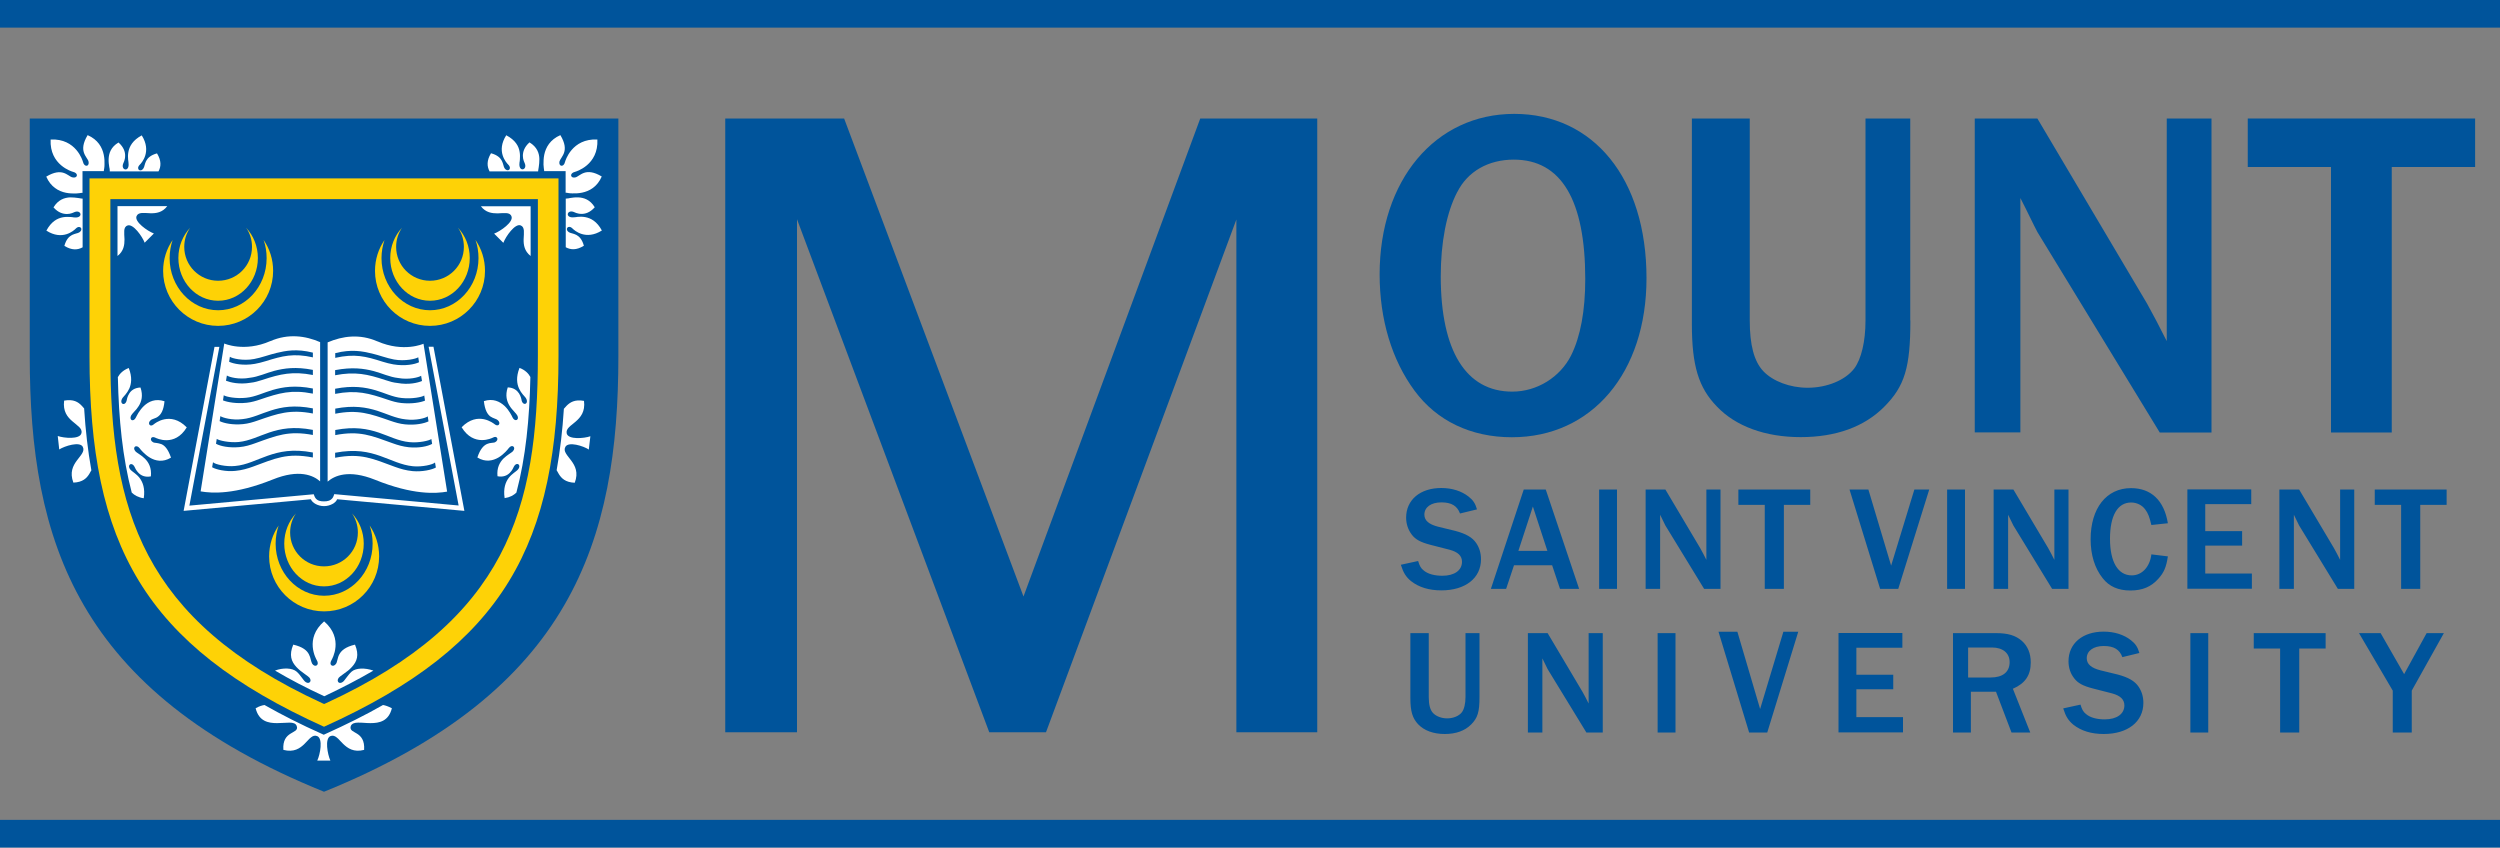
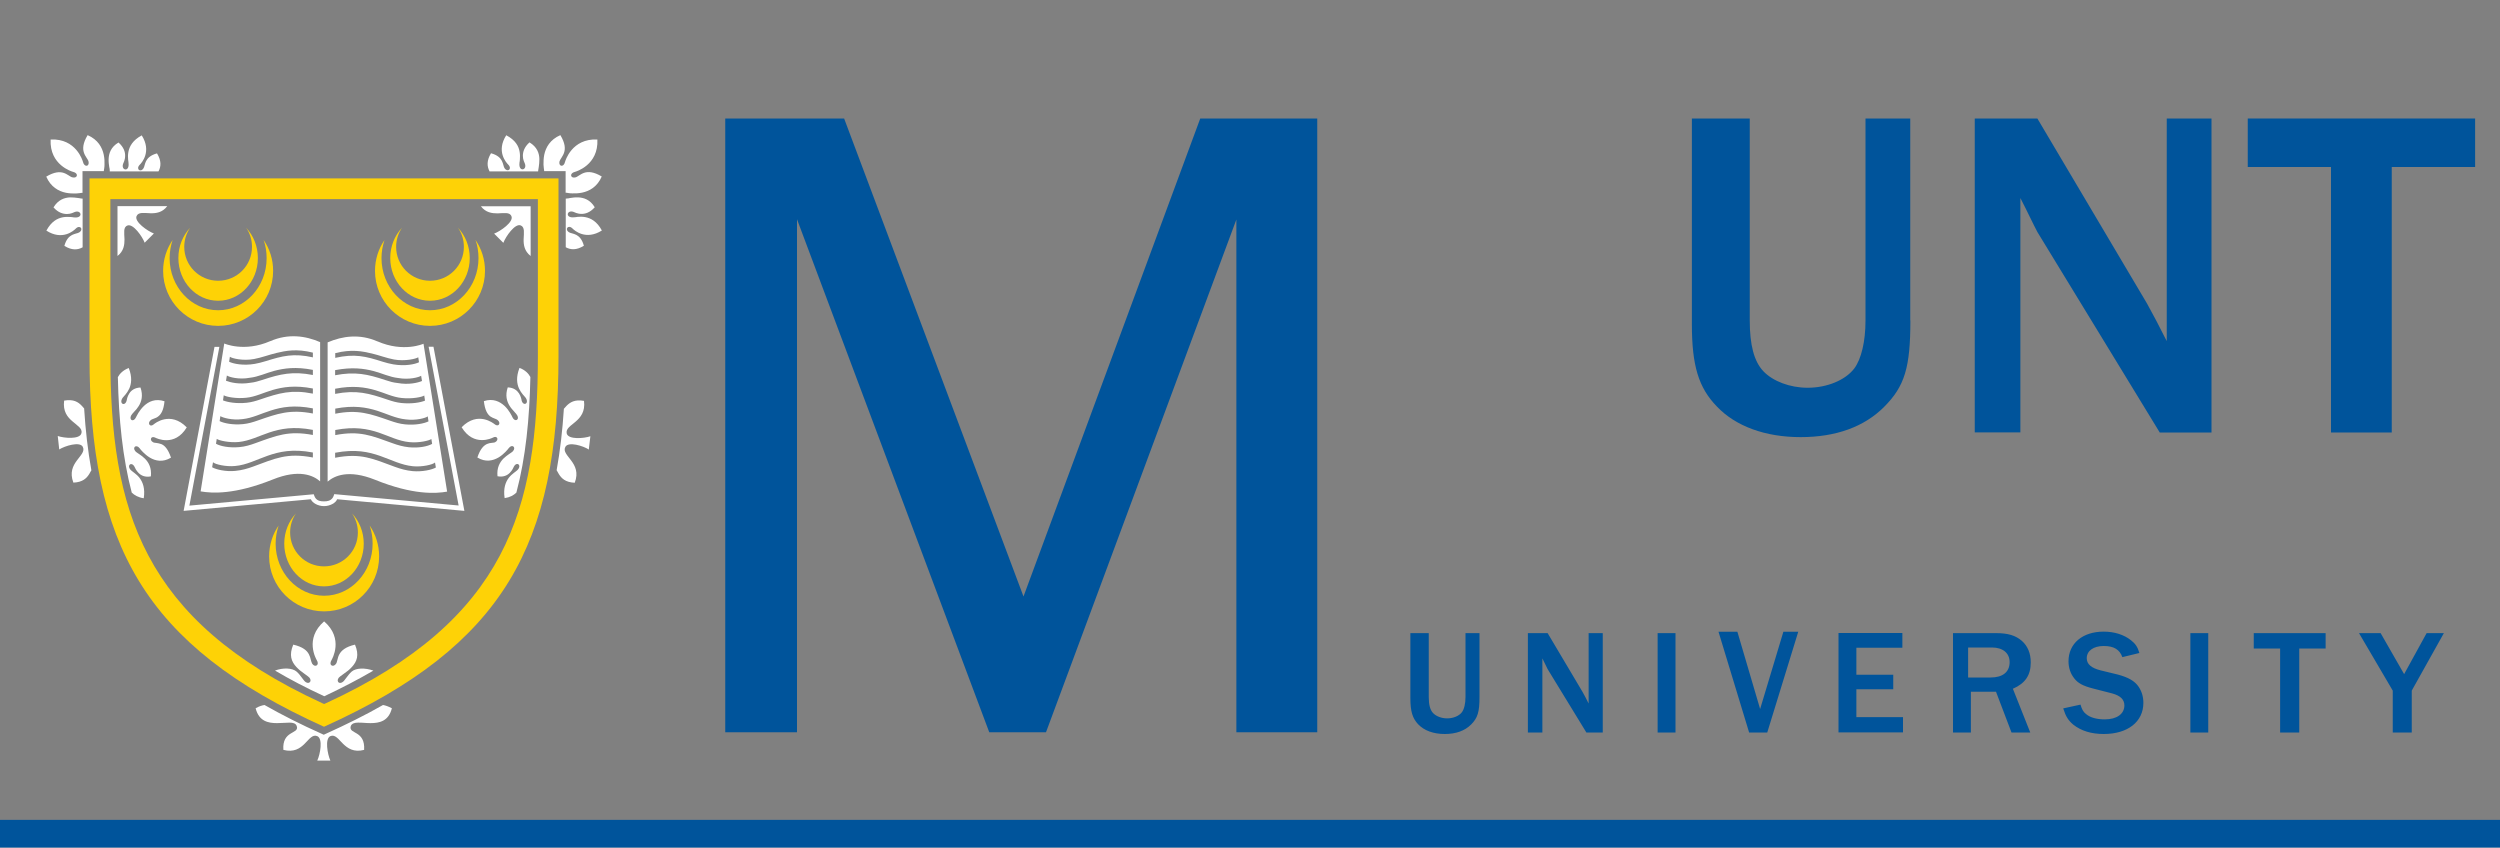
<svg xmlns="http://www.w3.org/2000/svg" id="Logo_Process_N_Tag" data-name="Logo Process N/Tag" viewBox="0 0 200 67.8">
  <rect x="0" y="0" width="200" height="67.8" fill="#808080" stroke="none" />
  <defs>
    <style>
      .cls-1, .cls-2 {
        fill-rule: evenodd;
      }

      .cls-1, .cls-3 {
        fill: #00549b;
      }

      .cls-2 {
        fill: #fff;
      }

      .cls-4 {
        fill: #fed206;
      }
    </style>
  </defs>
  <polygon class="cls-3" points="96.02 9.48 81.88 47.72 67.53 9.48 58.02 9.48 58.02 58.58 63.76 58.58 63.76 17.54 79.14 58.58 83.68 58.58 98.91 17.56 98.91 58.58 99.2 58.58 105.38 58.58 105.38 9.48 96.02 9.48" />
-   <path class="cls-3" d="m131.72,22.25c0,7.57-4.37,12.73-10.77,12.73-3.28,0-6.02-1.32-7.79-3.73-1.81-2.45-2.79-5.69-2.79-9.3,0-7.53,4.44-12.84,10.77-12.84s10.58,5.16,10.58,13.14Zm-15.14-6.89c-.87,1.66-1.32,4.07-1.32,6.74,0,5.99,2.03,9.23,5.72,9.23,2,0,3.84-1.17,4.71-2.9.75-1.51,1.13-3.58,1.13-6.1,0-6.33-1.92-9.56-5.72-9.56-2.03,0-3.69.94-4.52,2.6Z" />
  <path class="cls-3" d="m152.83,25.63c0,3.77-.45,5.27-2.11,6.93-1.58,1.58-3.84,2.41-6.67,2.41s-5.2-.87-6.7-2.45c-1.47-1.51-2-3.28-2-6.59V9.48h4.63v16.15c0,1.96.34,3.28,1.09,4.07.75.79,2.11,1.32,3.54,1.32,1.54,0,3.01-.6,3.73-1.54.56-.75.9-2.15.9-3.84V9.48h3.58v16.15Z" />
  <path class="cls-3" d="m172.78,34.6l-9.79-16.04c-.11-.19-.34-.68-.68-1.36-.08-.19-.38-.75-.68-1.36v18.75h-3.65V9.48h5.01l8.77,14.8c.04.08.41.75.75,1.39.3.6.53,1.05.83,1.62V9.48h3.58v25.12h-4.14Z" />
  <path class="cls-3" d="m186.48,34.6V13.36h-6.66v-3.88h18.19v3.88h-6.67v21.24h-4.86Z" />
-   <rect class="cls-3" x="0" y="0" width="200" height="2.21" />
  <rect class="cls-3" y="65.59" width="200" height="2.21" />
-   <path class="cls-3" d="m193.62,47.11v-6.72h2.11v-1.23h-5.75v1.23h2.11v6.72h1.54Zm-5.28,0v-7.95h-1.13v5.63l-.26-.51-.24-.44-2.78-4.68h-1.58v7.95h1.16v-5.93l.21.43c.11.21.18.37.21.43l3.1,5.07h1.31Zm-8.19,0v-1.23h-3.73v-2.23h2.95v-1.16h-2.95v-2.16h3.68v-1.18h-5.11v7.95h5.16Zm-8.04-2.76c-.12,1-.75,1.68-1.57,1.68-1.1,0-1.74-1.07-1.74-2.93s.61-2.9,1.69-2.9c.45,0,.88.21,1.13.56.23.31.33.58.49,1.24l1.32-.14c-.3-1.82-1.33-2.81-2.95-2.81-1.97,0-3.23,1.61-3.23,4.09,0,1.25.33,2.32.96,3.11.52.67,1.25.99,2.22.99s1.66-.3,2.23-.93c.46-.51.64-.94.77-1.8l-1.32-.16Zm-6.63,2.76v-7.95h-1.13v5.63l-.26-.51-.24-.44-2.78-4.68h-1.58v7.95h1.16v-5.93l.21.43c.11.21.18.37.21.43l3.1,5.07h1.31Zm-8.28,0v-7.95h-1.43v7.95h1.43Zm-5.34,0l2.48-7.95h-1.19l-1.86,6.09-1.82-6.09h-1.51l2.45,7.95h1.45Zm-9.15,0v-6.72h2.11v-1.23h-5.75v1.23h2.11v6.72h1.54Zm-5.07,0v-7.95h-1.13v5.63l-.26-.51-.24-.44-2.78-4.68h-1.58v7.95h1.16v-5.93l.21.43c.11.21.18.37.21.43l3.1,5.07h1.31Zm-8.28,0v-7.95h-1.43v7.95h1.43Zm-5.58-3.04h-2.31l1.16-3.55,1.16,3.55Zm2.55,3.04l-2.67-7.95h-1.76l-2.63,7.95h1.22l.63-1.89h3.05l.63,1.89h1.54Zm-14.26-1.92c.2.64.41.96.8,1.29.63.5,1.45.75,2.44.75,1.92,0,3.17-.98,3.17-2.49,0-.49-.13-.92-.38-1.29-.31-.46-.82-.75-1.68-.98l-1.36-.33c-.75-.19-1.11-.5-1.11-.97,0-.6.54-.98,1.36-.98s1.27.29,1.49.89l1.36-.33c-.14-.49-.32-.74-.67-1.02-.57-.45-1.33-.69-2.19-.69-1.69,0-2.81.95-2.81,2.37,0,.51.16.98.46,1.37.29.38.69.6,1.5.81l1.52.39c.67.18.99.49.99.96,0,.69-.61,1.12-1.57,1.12-.62,0-1.16-.14-1.49-.42-.23-.18-.33-.36-.45-.76l-1.38.3Z" />
  <path class="cls-3" d="m192.94,58.6v-3.35l2.57-4.6h-1.38l-1.8,3.28-1.88-3.28h-1.73l2.7,4.6v3.35h1.51Zm-9,0v-6.72h2.11v-1.23h-5.75v1.23h2.11v6.72h1.54Zm-7.28,0v-7.95h-1.43v7.95h1.43Zm-11.6-1.92c.2.64.41.96.8,1.29.63.5,1.45.75,2.44.75,1.92,0,3.17-.98,3.17-2.49,0-.49-.13-.92-.38-1.29-.31-.46-.82-.75-1.68-.98l-1.36-.33c-.75-.19-1.11-.5-1.11-.97,0-.6.54-.98,1.36-.98s1.27.29,1.49.89l1.36-.33c-.14-.49-.32-.74-.67-1.02-.57-.45-1.33-.69-2.19-.69-1.69,0-2.81.95-2.81,2.37,0,.51.15.98.46,1.37.29.38.69.6,1.5.81l1.52.39c.67.18.99.49.99.96,0,.69-.61,1.12-1.57,1.12-.62,0-1.16-.14-1.49-.42-.23-.18-.33-.36-.45-.76l-1.38.3Zm-7.61-2.49v-2.39h1.91c.87,0,1.41.45,1.41,1.17,0,.79-.55,1.23-1.52,1.23h-1.79Zm4.97,4.41l-1.39-3.5c.99-.43,1.43-1.08,1.43-2.11,0-.73-.25-1.31-.71-1.72-.51-.44-1.12-.62-2.07-.62h-3.44v7.95h1.43v-3.26h2.01l1.24,3.26h1.51Zm-10.18,0v-1.23h-3.73v-2.23h2.95v-1.16h-2.95v-2.16h3.68v-1.18h-5.11v7.95h5.16Zm-10.86,0l2.48-8.06h-1.19l-1.86,6.18-1.82-6.18h-1.51l2.45,8.06h1.45Zm-7.34,0v-7.95h-1.43v7.95h1.43Zm-5.82,0v-7.95h-1.13v5.63l-.26-.51-.24-.44-2.78-4.68h-1.58v7.95h1.16v-5.93l.21.43c.11.21.18.37.21.43l3.1,5.07h1.31Zm-9.85-7.95h-1.13v5.11c0,.54-.11.98-.29,1.22-.23.3-.69.49-1.18.49-.45,0-.88-.17-1.12-.42s-.35-.67-.35-1.29v-5.11h-1.47v5.21c0,1.05.17,1.61.63,2.09.48.5,1.22.77,2.12.77s1.61-.26,2.11-.76c.52-.52.67-1,.67-2.19v-5.11Z" />
-   <path class="cls-1" d="m49.47,9.48v19c0,14.8-3.75,26.84-23.55,34.86C6.12,55.32,2.38,43.28,2.38,28.48V9.48h47.09Z" />
  <g>
    <path class="cls-2" d="m34.68,27.75l2.47,13.12-10.18-.93c-.1.29-.57.55-1.05.55s-.94-.26-1.05-.55l-10.18.93,2.47-13.12h.39l-2.4,12.7,9.95-.91s.06.2.14.31c.17.22.4.26.68.26s.52-.05.69-.28c.07-.1.13-.3.13-.3l9.95.91-2.4-12.7h.39Z" />
    <path class="cls-2" d="m25.03,34.8v-.41c-1.56-.3-2.59-.09-3.49.21-.81.27-1.58.67-2.44.76-.76.07-1.59-.12-1.76-.25l-.06.39c.35.2,1.06.34,1.86.27.47-.04.89-.17,1.3-.32,1.69-.61,2.65-1.02,4.6-.65Zm0,1.81v-.41c-1.62-.31-2.68-.07-3.62.26-.87.3-1.68.74-2.61.82-.72.07-1.59-.13-1.76-.3l-.07.4c.3.18,1.1.37,1.86.29.52-.05.97-.18,1.41-.34,1.77-.65,2.71-1.13,4.79-.73Zm0-8v-.4c-1.31-.33-2.17-.15-2.93.03-.58.14-1.18.37-1.77.48-.89.17-1.78-.05-1.94-.18l-.06.4c.33.16,1.12.33,2.05.17.27-.05.56-.12.85-.21,1.37-.43,2.25-.66,3.81-.31Zm0,1.39v-.41c-1.36-.27-2.3-.13-3.1.08-.64.17-1.28.48-1.94.55-.87.17-1.68-.06-1.84-.18l-.07.42c.36.14,1.07.31,1.96.16.32-.03.64-.13.96-.23,1.44-.48,2.43-.7,4.03-.39Zm0,1.49v-.41c-1.43-.28-2.4-.12-3.23.12-.69.2-1.38.55-2.1.62-.83.09-1.63-.08-1.8-.2l-.06.41c.34.14,1.05.28,1.9.19.37-.04.72-.14,1.07-.26,1.53-.52,2.5-.81,4.22-.47Zm0,1.59v-.41c-1.49-.29-2.49-.11-3.36.17-.75.23-1.48.61-2.27.69-.84.11-1.6-.12-1.77-.24l-.06.4c.35.17,1.05.32,1.87.24.42-.04.81-.16,1.18-.29,1.61-.56,2.58-.91,4.41-.56Zm-3.4-5.79c1.43-.62,2.8-.43,3.98.08v11.14c-.53-.47-1.67-1.01-3.79-.15-3.04,1.22-4.86,1.11-5.77.95.08-.54,1.89-11.83,1.89-11.83,0,0,1.6.72,3.68-.19Z" />
    <path class="cls-2" d="m26.81,36.62c2.08-.4,3.01.08,4.79.73.44.16.89.29,1.41.34.76.07,1.56-.11,1.86-.29l-.07-.4c-.17.17-1.03.37-1.76.3-.93-.09-1.75-.52-2.61-.82-.94-.33-2-.57-3.62-.26v.41Zm0-1.81c1.95-.38,2.91.04,4.6.65.41.15.83.27,1.3.32.79.08,1.51-.07,1.86-.27l-.06-.39c-.17.13-1,.33-1.76.25-.86-.08-1.64-.49-2.44-.76-.9-.3-1.93-.51-3.49-.21v.41Zm0-6.18c1.56-.35,2.44-.13,3.81.31.29.09.57.16.85.21.94.16,1.73-.01,2.05-.17l-.06-.4c-.16.12-1.05.34-1.94.18-.59-.11-1.18-.34-1.77-.48-.76-.18-1.62-.36-2.93-.03v.4Zm0,1.39c1.6-.31,2.59-.09,4.03.39.32.11.64.2.96.23.88.16,1.6-.01,1.96-.16l-.07-.42c-.17.12-.97.34-1.84.18-.66-.07-1.3-.38-1.94-.55-.8-.21-1.74-.34-3.1-.08v.41Zm0,1.49c1.72-.33,2.69-.05,4.22.47.35.12.7.22,1.07.26.86.09,1.57-.05,1.9-.19l-.06-.41c-.16.12-.96.29-1.8.2-.72-.07-1.41-.42-2.1-.62-.83-.24-1.81-.4-3.23-.12v.41Zm0,1.59c1.83-.36,2.8,0,4.41.56.38.13.76.25,1.19.29.82.08,1.52-.07,1.87-.24l-.06-.4c-.17.13-.92.35-1.77.24-.79-.08-1.52-.45-2.27-.69-.87-.27-1.87-.46-3.36-.17v.41Zm3.39-5.79c2.09.91,3.68.19,3.68.19,0,0,1.81,11.28,1.89,11.83-.91.16-2.73.28-5.77-.95-2.12-.85-3.25-.32-3.79.15v-11.14c1.19-.51,2.56-.7,3.98-.08Z" />
  </g>
  <g>
    <path class="cls-2" d="m9.42,30.18c.16-.29.43-.57.88-.74.29.74.21,1.27.04,1.65-.09.19-.2.35-.3.47-.05.06-.1.11-.14.16-.04.05-.07.09-.1.12-.3.46.2.7.33.21,0-.03.02-.12.05-.22.03-.1.08-.23.16-.35.15-.24.42-.46.9-.48.22.65.08,1.13-.14,1.48-.11.18-.24.33-.36.45-.06.06-.11.12-.15.17-.04.05-.08.1-.1.14-.09.17-.05.32.05.37.1.04.24-.02.33-.21.03-.05.09-.19.2-.37.11-.17.25-.37.44-.55.38-.36.92-.62,1.65-.38-.07.73-.28,1.05-.51,1.22-.11.09-.23.13-.34.17-.05.02-.1.04-.15.06-.05.02-.09.05-.12.08-.13.11-.15.26-.08.35.07.09.2.09.35-.04.05-.05,1.32-1.09,2.63.25-.97,1.6-2.44.86-2.5.83-.17-.09-.31-.06-.35.04-.05.1,0,.24.16.32.04.02.08.04.13.04.05,0,.1.02.16.02.11.02.24.04.37.09.26.11.53.38.77,1.08-.66.4-1.25.26-1.69,0-.22-.13-.41-.3-.55-.44-.14-.14-.24-.26-.27-.31-.13-.17-.28-.19-.37-.13-.09.07-.1.22.03.37.03.04.08.07.13.11.05.04.12.08.19.13.14.09.3.21.45.36.29.29.54.73.47,1.41-.47.09-.78-.07-.98-.27-.1-.1-.18-.21-.23-.3-.05-.09-.09-.17-.1-.2-.24-.45-.67-.1-.28.28.03.03.07.06.12.1.05.04.11.08.17.13.13.1.27.22.4.39.25.33.45.83.33,1.62-.43-.06-.74-.24-.96-.45-.74-2.82-1.04-5.88-1.11-9.22Zm-4.68,5.79l-.12-1.09c.52.18,1.76.28,1.89-.21.06-.2-.03-.36-.17-.5-.07-.07-.16-.14-.25-.22-.09-.07-.19-.15-.29-.24-.4-.34-.78-.79-.67-1.66.75-.14,1.13.12,1.39.39.07.07.13.14.18.2l.03.03c.11,1.75.3,3.4.58,4.96l-.04.06c-.04.07-.08.15-.13.23-.2.32-.51.66-1.27.69-.31-.82-.03-1.35.28-1.77.08-.11.16-.2.23-.3.07-.09.14-.18.19-.27.1-.17.15-.34.05-.53-.24-.44-1.43-.07-1.89.22Z" />
    <path class="cls-2" d="m41.31,39.41c-.22.21-.52.38-.94.44-.12-.79.08-1.29.33-1.62.13-.17.27-.29.4-.39.06-.05.12-.09.17-.13.05-.04.09-.07.12-.1.39-.38-.04-.73-.28-.28-.02.03-.05.11-.1.2-.05.09-.13.2-.23.3-.2.2-.51.36-.98.27-.07-.68.18-1.11.47-1.41.15-.15.31-.26.45-.36.07-.05.13-.09.19-.13.05-.04.1-.07.13-.11.13-.15.12-.3.03-.37-.09-.07-.24-.04-.37.13-.04.05-.13.17-.27.31-.14.14-.33.31-.55.44-.45.26-1.04.4-1.69,0,.23-.7.51-.96.77-1.08.13-.06.25-.08.37-.09.06,0,.11-.01.16-.02.05,0,.09-.02.13-.04.15-.08.2-.22.16-.32-.05-.1-.18-.14-.35-.04-.06.03-1.53.77-2.5-.83,1.31-1.34,2.57-.29,2.63-.25.15.13.29.12.35.04.07-.09.05-.23-.08-.35-.03-.03-.08-.05-.12-.08-.05-.02-.1-.04-.15-.06-.11-.04-.22-.09-.34-.17-.22-.17-.43-.49-.51-1.22.73-.24,1.27.03,1.65.38.19.18.34.38.44.55.11.17.17.31.2.37.09.19.23.25.33.21.11-.05.15-.19.05-.37-.02-.04-.06-.09-.1-.14-.04-.05-.1-.1-.15-.17-.11-.12-.25-.27-.36-.45-.22-.35-.37-.83-.15-1.48.48.02.74.24.9.48.08.12.13.25.16.35.03.1.05.18.05.22.13.49.63.25.33-.21-.02-.03-.06-.08-.1-.12-.04-.05-.09-.1-.14-.16-.1-.12-.21-.28-.3-.47-.17-.38-.25-.91.04-1.65.45.17.72.45.87.73-.07,3.35-.37,6.42-1.12,9.25Zm5.81-3.44c-.46-.3-1.65-.67-1.89-.22-.1.18-.06.35.05.53.05.09.12.18.19.27.07.09.15.19.23.3.31.42.59.95.28,1.77-.76-.03-1.07-.37-1.27-.69-.05-.08-.09-.16-.13-.23-.02-.03-.03-.05-.05-.08.28-1.55.47-3.19.58-4.92l.04-.04c.06-.06.12-.13.18-.2.26-.26.64-.53,1.39-.39.11.87-.28,1.32-.67,1.66-.1.08-.2.16-.29.24-.09.07-.18.14-.25.22-.14.15-.22.3-.17.5.14.49,1.37.39,1.89.21l-.13,1.09Z" />
    <path class="cls-2" d="m21.99,53.65c.65-.25,1.4-.22,1.74.08.18.16.28.3.4.46.06.08.11.15.16.21.05.06.09.11.13.14.18.14.34.1.4-.01.06-.11.01-.29-.18-.42-.06-.04-.14-.11-.34-.25-.19-.13-.39-.29-.58-.49-.42-.45-.61-.96-.26-1.8.78.18,1.1.48,1.25.77.08.15.12.29.15.42.02.07.03.13.05.18.02.06.04.11.06.15.11.17.26.21.37.14.1-.07.12-.23,0-.42-.04-.07-1.01-1.72.59-3.1,1.6,1.38.63,3.03.59,3.1-.12.2-.1.36,0,.42.1.07.26.03.37-.14.03-.04.05-.1.06-.15.02-.06.03-.12.05-.18.03-.13.07-.28.15-.42.16-.29.48-.59,1.25-.77.35.84.16,1.35-.26,1.8-.19.21-.39.36-.58.49-.2.14-.29.21-.34.25-.19.13-.24.31-.18.42.06.12.22.15.4.01.04-.03.09-.08.13-.14.05-.06.1-.13.16-.21.12-.15.22-.3.4-.46.34-.3,1.08-.32,1.74-.08-1.2.7-2.51,1.38-3.93,2.05-1.43-.66-2.73-1.34-3.93-2.05Zm4.47,7.2h-1.08c.24-.51.47-1.76,0-1.96-.19-.08-.35-.02-.51.11-.08.06-.16.14-.24.23-.08.09-.17.18-.26.27-.37.37-.86.71-1.7.49-.06-.78.26-1.1.56-1.29.08-.05.15-.09.22-.13.07-.04.13-.08.19-.12.11-.09.16-.2.1-.36-.07-.22-.29-.28-.58-.28-.28,0-.63.04-1,.04-.71,0-1.45-.15-1.71-1.19.28-.16.51-.23.71-.26,1.41.8,2.93,1.57,4.59,2.31l.15.07.15-.07c1.66-.75,3.19-1.51,4.59-2.31.19.03.42.11.71.26-.26,1.04-1,1.19-1.71,1.19-.36,0-.72-.05-1-.04-.28,0-.5.07-.58.28-.05.17,0,.27.1.36.05.04.12.08.19.12.07.04.14.08.22.13.3.19.61.51.56,1.29-.83.22-1.32-.13-1.69-.49-.09-.09-.18-.19-.26-.27-.08-.09-.16-.17-.24-.23-.16-.13-.32-.19-.51-.11-.46.2-.23,1.45,0,1.96Z" />
    <path class="cls-2" d="m8.78,13.7s0-.06,0-.09c0-.07-.02-.16-.04-.25-.03-.19-.06-.41-.05-.64.02-.46.18-.96.79-1.32.43.38.54.77.53,1.08,0,.16-.04.3-.07.4-.04.11-.07.19-.09.22-.18.5.43.68.44.08,0-.05,0-.1-.01-.17,0-.07-.02-.15-.03-.24-.02-.18-.02-.39.02-.61.08-.44.34-.94,1.07-1.33.81,1.29,0,2.19-.16,2.35-.34.34.06.66.3.28.02-.03.04-.07.05-.11s.03-.09.04-.14c.03-.1.06-.22.12-.33.12-.23.35-.47.87-.61.36.59.33,1.05.12,1.44h-3.9Zm-2.18,1.73s-.06,0-.09,0c-.06.01-.23.04-.45.05-.22,0-.5,0-.79-.06-.58-.12-1.21-.46-1.57-1.29.65-.39,1.08-.4,1.39-.3.16.05.28.13.4.2.06.04.11.07.16.1.05.03.1.05.15.06.19.05.33-.03.35-.14.02-.12-.08-.25-.3-.3-.08-.02-1.9-.54-1.8-2.59,2.05-.1,2.57,1.72,2.59,1.8.05.22.19.32.3.3.12-.02.19-.16.14-.35-.01-.05-.04-.1-.07-.15-.03-.05-.06-.1-.1-.16-.07-.11-.15-.24-.2-.4-.1-.31-.09-.74.3-1.39.83.36,1.17.99,1.29,1.57.06.29.07.57.06.79,0,.22-.04.39-.05.45,0,.02,0,.05,0,.07h-1.71v1.73Zm0,4.36c-.39.21-.85.25-1.45-.12.14-.52.38-.75.61-.87.12-.06.23-.09.33-.12.05-.01.1-.03.14-.04.04-.01.08-.03.11-.05.38-.25.05-.64-.28-.3-.17.17-1.07.98-2.35.16.39-.73.88-.99,1.33-1.07.22-.04.44-.03.61-.02.09,0,.17.02.24.03.07,0,.13.01.17.01.6-.01.42-.63-.08-.44-.04.01-.11.05-.22.09-.11.04-.25.07-.4.07-.31,0-.7-.1-1.08-.53.37-.61.87-.78,1.33-.8.23,0,.45.02.64.05.09.01.18.03.25.04.04,0,.08,0,.11.01v3.89Zm4.98-.36c-.2-.52-.93-1.56-1.38-1.39-.19.07-.25.23-.26.42,0,.1,0,.21,0,.32s.01.24.02.37c0,.45-.06.94-.56,1.33v-3.99h3.98c-.39.52-.9.58-1.35.57-.13,0-.25-.01-.37-.02-.12,0-.23,0-.32,0-.2.02-.35.08-.42.26-.17.45.87,1.18,1.39,1.38l-.73.73Z" />
    <path class="cls-2" d="m45.25,15.89s.07,0,.11-.01c.07,0,.16-.02.25-.04.19-.03.41-.06.64-.05.46.02.96.18,1.33.79-.38.43-.77.54-1.08.53-.16,0-.3-.04-.4-.07-.11-.04-.19-.07-.22-.09-.5-.18-.68.43-.08.44.05,0,.1,0,.17-.01.07,0,.15-.02.24-.03.18-.02.39-.02.61.02.44.08.94.34,1.33,1.07-1.29.81-2.19,0-2.35-.16-.34-.34-.66.06-.28.3.03.02.07.04.11.05.04.01.09.03.14.04.1.03.22.06.33.12.23.12.47.35.61.87-.6.37-1.06.33-1.45.12v-3.9Zm-1.72-2.19s0-.05,0-.08c-.01-.06-.04-.23-.05-.45,0-.22,0-.5.06-.79.12-.58.46-1.21,1.29-1.57.39.65.4,1.08.3,1.39-.05.16-.13.28-.2.4-.04.06-.07.11-.1.16-.03.05-.05.1-.07.15-.05.19.03.33.14.35.12.02.25-.08.3-.3.02-.08.54-1.9,2.59-1.8.1,2.05-1.72,2.57-1.8,2.59-.22.05-.32.19-.3.3.02.12.16.19.35.14.05-.01.1-.04.15-.07.05-.03.1-.06.16-.1.11-.07.24-.15.4-.2.31-.1.74-.09,1.39.3-.36.83-.99,1.17-1.57,1.29-.29.06-.57.07-.79.06-.22,0-.39-.04-.45-.05-.03,0-.06,0-.08,0v-1.73h-1.72Zm-4.37,0c-.2-.38-.24-.85.12-1.44.52.14.75.38.87.61.06.12.09.23.12.33.01.05.03.1.04.14.01.04.03.08.05.11.25.38.64.06.3-.28-.17-.17-.98-1.07-.16-2.35.74.39,1,.88,1.07,1.33.04.22.03.44.02.61,0,.09-.02.17-.03.24,0,.07-.01.13-.01.17.01.6.63.42.44-.08-.01-.03-.05-.11-.09-.22-.04-.11-.07-.25-.07-.4,0-.31.1-.7.53-1.08.61.37.78.87.79,1.33,0,.23-.02.45-.05.64-.01.09-.03.18-.04.25,0,.04,0,.07-.01.1h-3.9Zm1.1,5.72l-.73-.73c.52-.2,1.56-.93,1.39-1.38-.07-.19-.23-.25-.42-.26-.1,0-.21,0-.32,0-.12,0-.24.01-.37.02-.45,0-.95-.06-1.34-.57h3.98v3.98c-.5-.39-.57-.89-.56-1.34,0-.13.01-.25.02-.37,0-.12,0-.23,0-.32-.02-.2-.08-.35-.26-.42-.45-.17-1.18.87-1.38,1.39Z" />
  </g>
  <path class="cls-4" d="m43.02,15.93H8.83v12.55c0,12.23,2.48,21.11,16.94,27.77l.16.07.16-.07c14.46-6.66,16.94-15.54,16.94-27.77v-12.55Zm-17.1,42.21c-14.46-6.53-18.76-14.66-18.76-29.66v-14.21h37.52v14.21c0,15-4.3,23.14-18.76,29.66Z" />
  <g>
    <g>
      <g>
        <path class="cls-4" d="m15.21,18.22c-.3.44-.47.96-.47,1.53,0,1.5,1.21,2.71,2.71,2.71s2.71-1.21,2.71-2.71c0-.57-.17-1.1-.47-1.53.58.62.94,1.48.94,2.42,0,1.89-1.42,3.42-3.18,3.42s-3.18-1.53-3.18-3.42c0-.95.36-1.8.94-2.42Z" />
        <path class="cls-4" d="m13.05,21.67c0-.92.28-1.77.76-2.47-.15.45-.24.94-.24,1.45,0,2.3,1.74,4.17,3.88,4.17s3.88-1.87,3.88-4.17c0-.51-.08-1-.24-1.45.48.7.76,1.55.76,2.47,0,2.43-1.97,4.4-4.4,4.4s-4.4-1.97-4.4-4.4Z" />
      </g>
      <g>
        <path class="cls-4" d="m32.16,18.22c-.3.44-.47.96-.47,1.53,0,1.5,1.21,2.71,2.71,2.71s2.71-1.21,2.71-2.71c0-.57-.17-1.1-.47-1.53.58.62.94,1.48.94,2.42,0,1.89-1.42,3.42-3.18,3.42s-3.18-1.53-3.18-3.42c0-.95.36-1.8.94-2.42Z" />
        <path class="cls-4" d="m30,21.67c0-.92.28-1.77.76-2.47-.15.45-.24.94-.24,1.45,0,2.3,1.74,4.17,3.88,4.17s3.88-1.87,3.88-4.17c0-.51-.08-1-.24-1.45.48.7.76,1.55.76,2.47,0,2.43-1.97,4.4-4.4,4.4s-4.4-1.97-4.4-4.4Z" />
      </g>
    </g>
    <g>
      <path class="cls-4" d="m23.68,41.07c-.3.43-.47.96-.47,1.53,0,1.5,1.21,2.71,2.71,2.71s2.71-1.21,2.71-2.71c0-.57-.17-1.09-.47-1.53.58.62.94,1.48.94,2.42,0,1.89-1.42,3.42-3.18,3.42s-3.18-1.53-3.18-3.42c0-.95.36-1.8.94-2.42Z" />
      <path class="cls-4" d="m21.53,44.51c0-.92.28-1.77.76-2.47-.15.45-.24.94-.24,1.45,0,2.3,1.74,4.17,3.88,4.17s3.88-1.87,3.88-4.17c0-.51-.08-1-.24-1.45.48.7.76,1.55.76,2.47,0,2.43-1.97,4.4-4.4,4.4s-4.4-1.97-4.4-4.4Z" />
    </g>
  </g>
</svg>